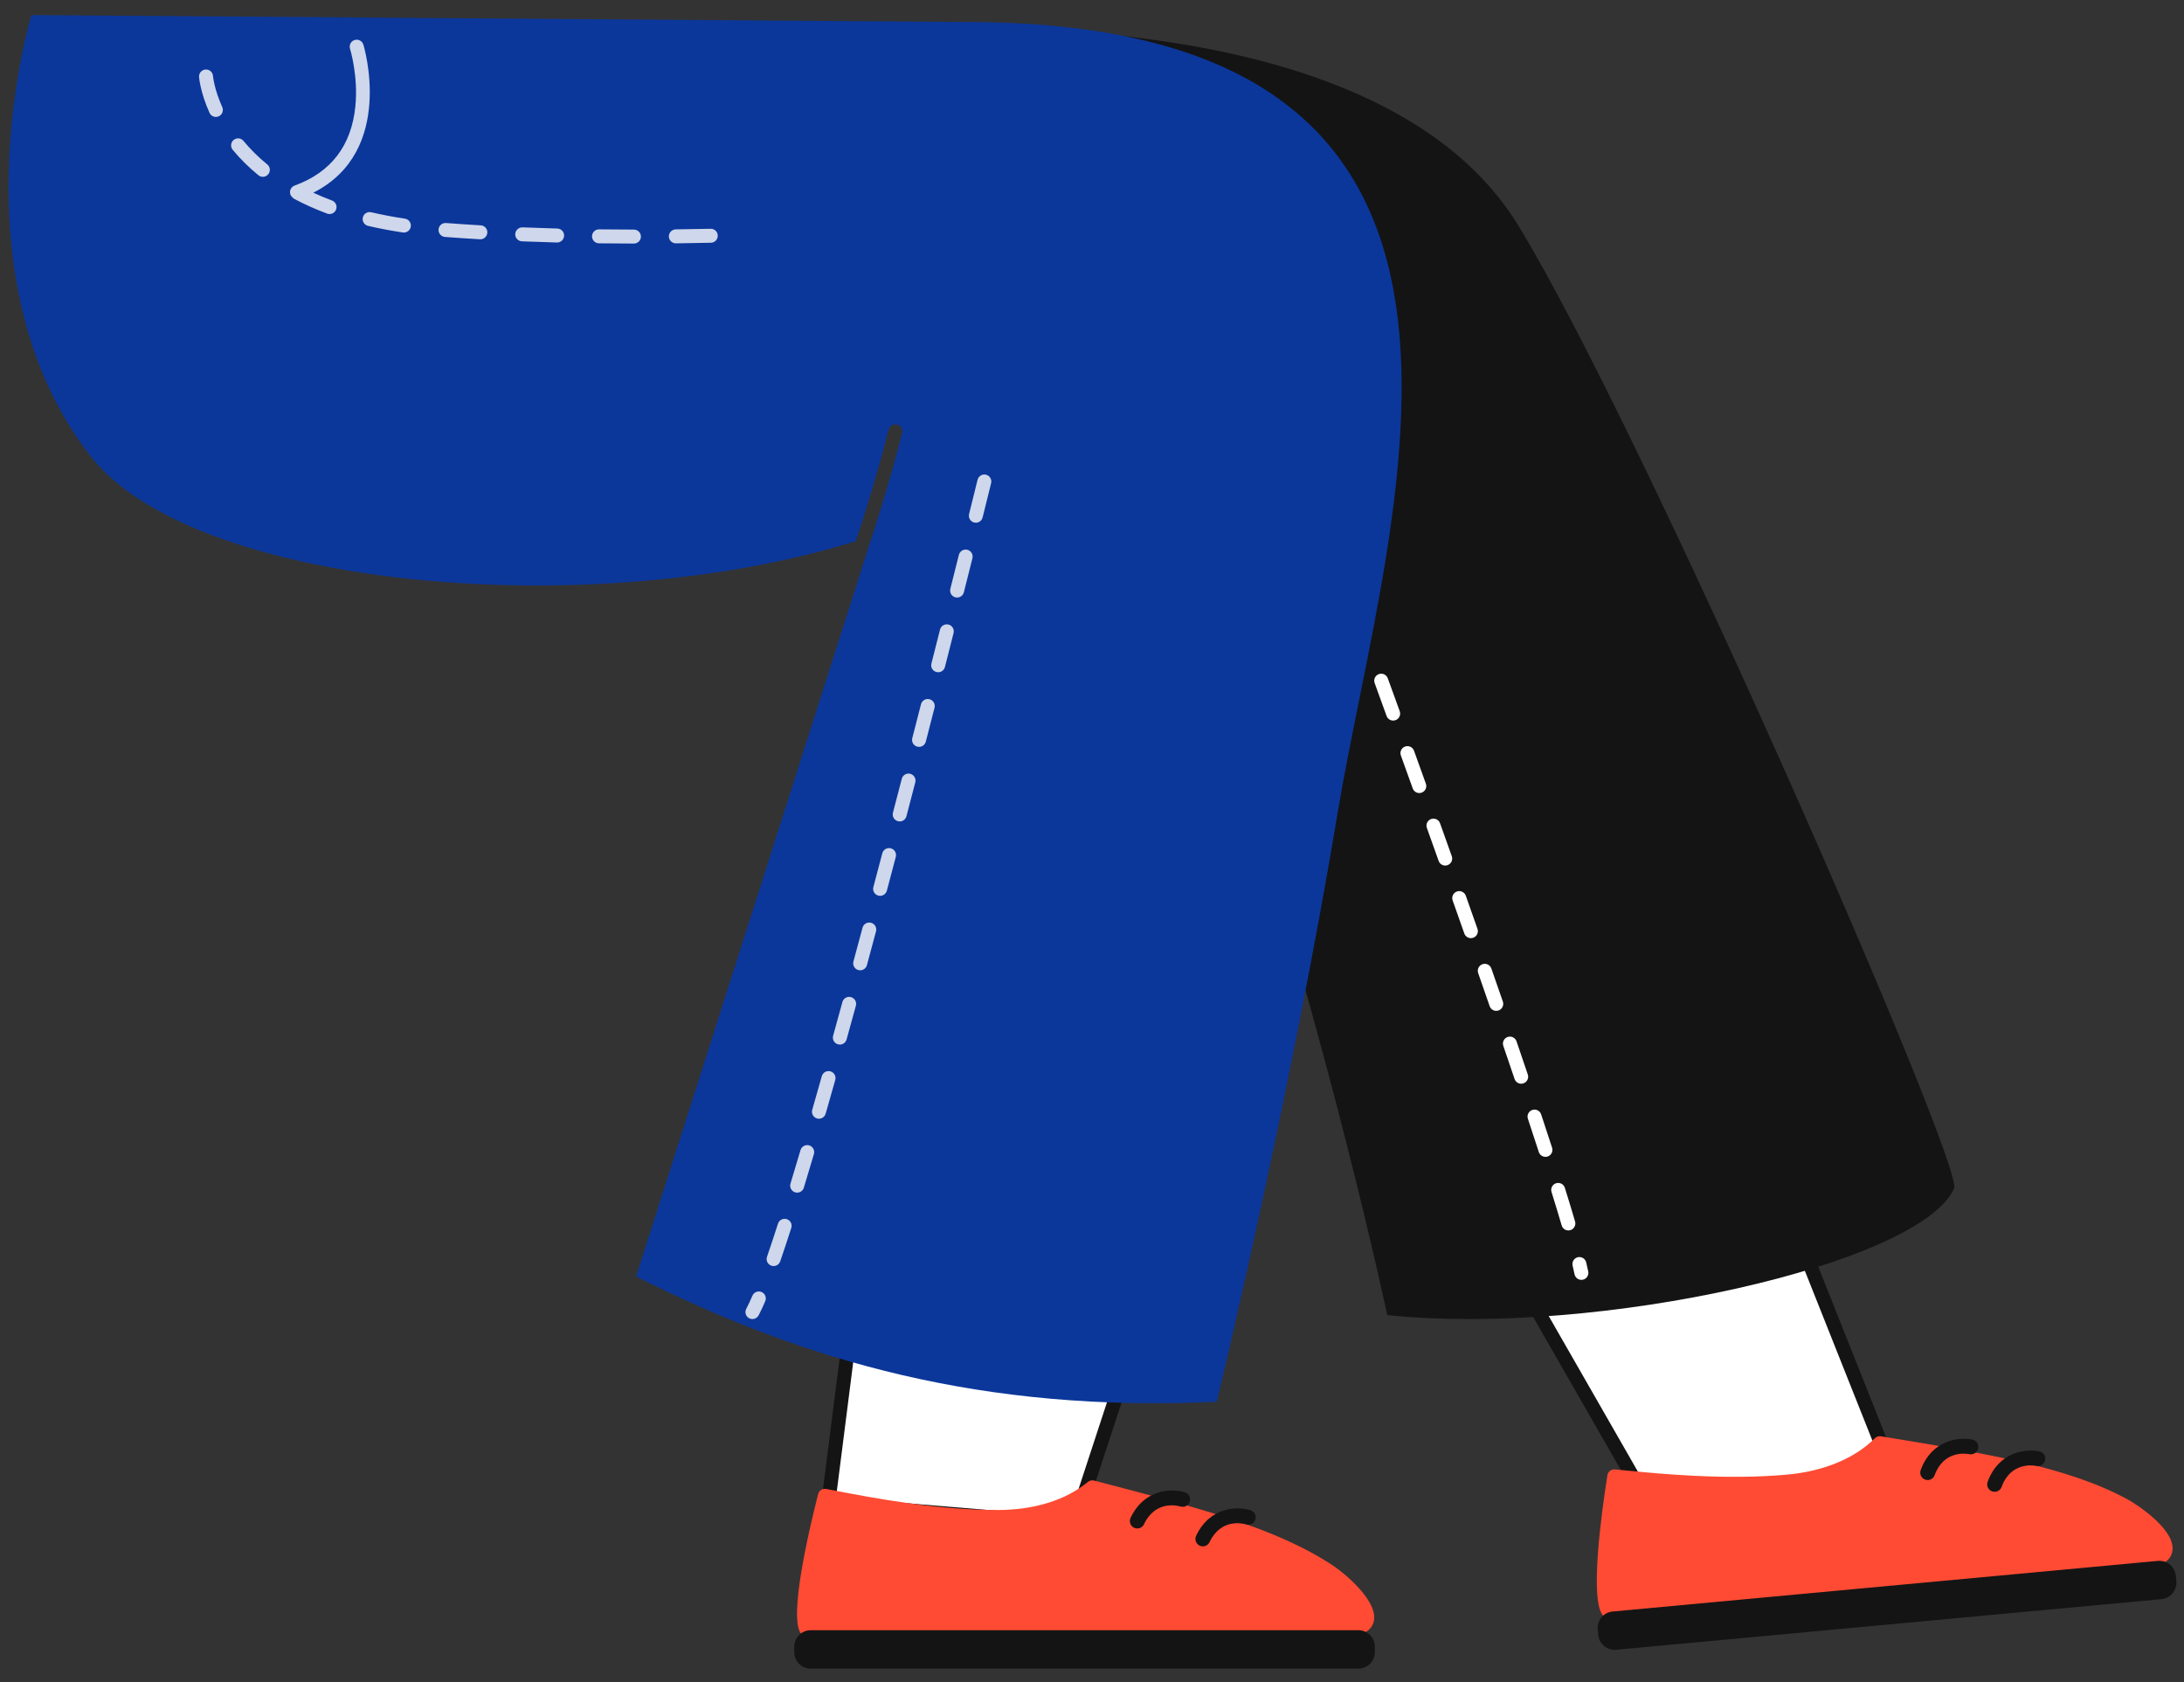
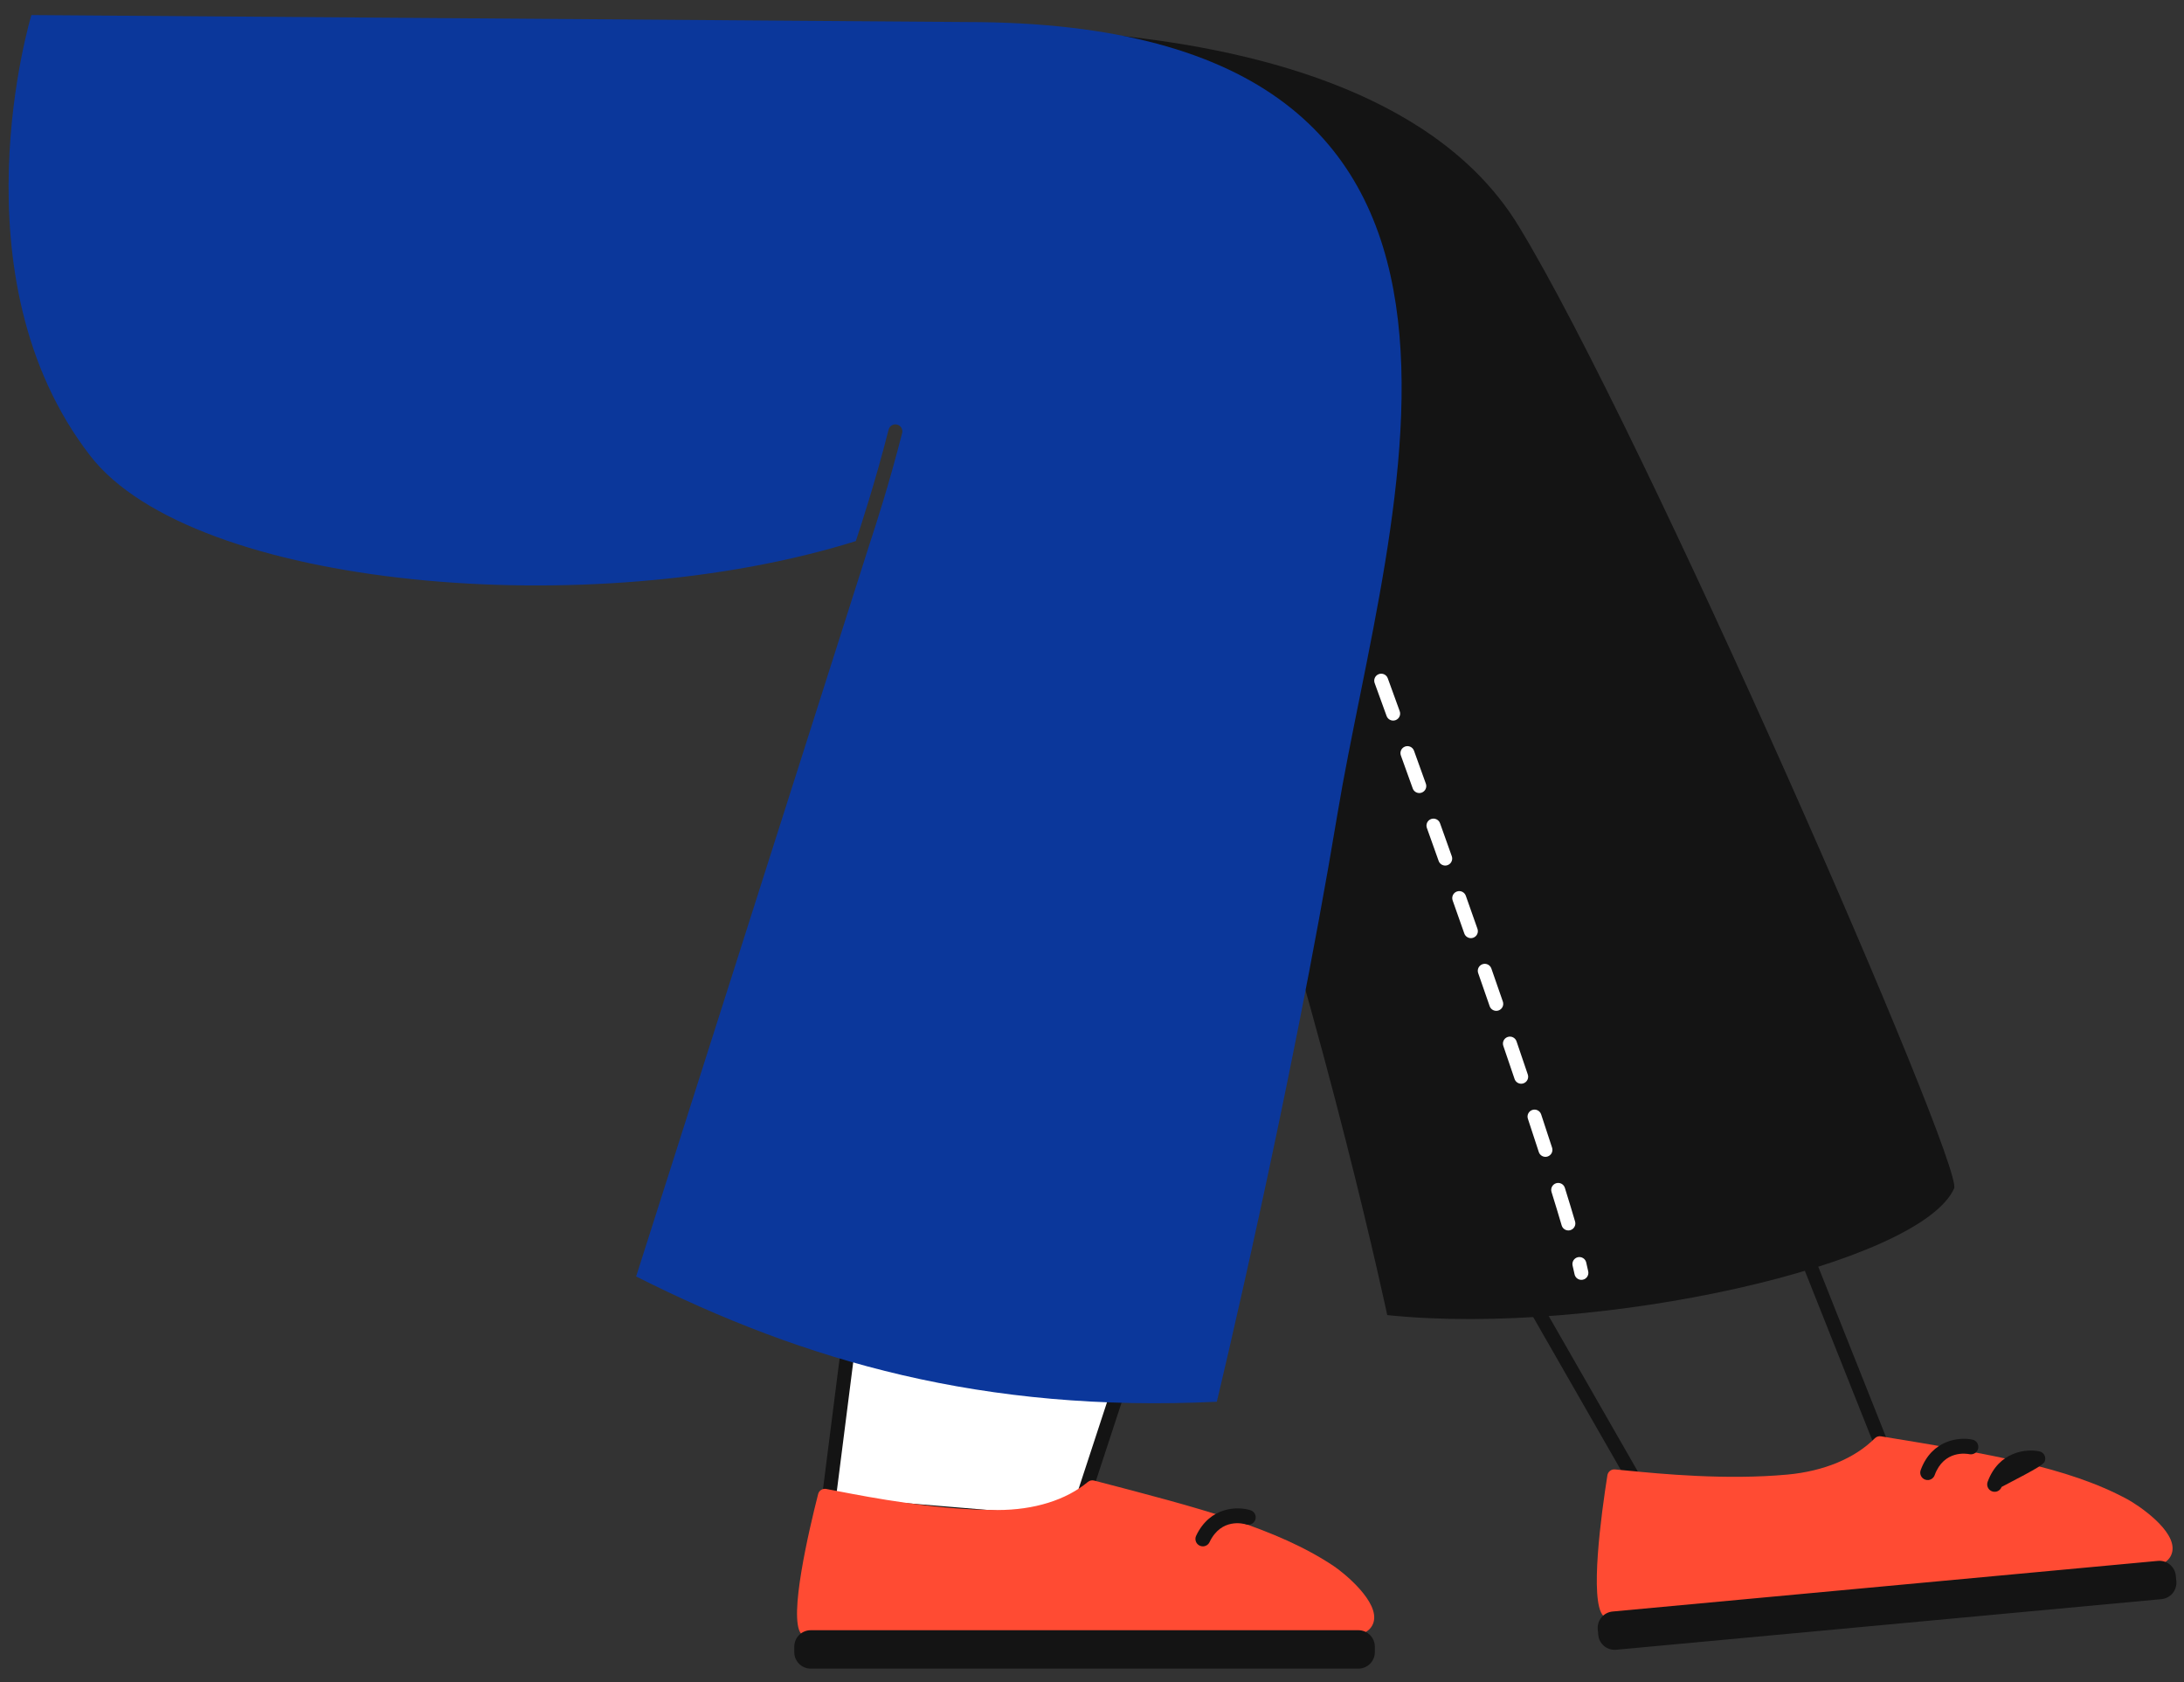
<svg xmlns="http://www.w3.org/2000/svg" width="625.5px" height="481.657px" viewBox="153 115.688 625.5 481.657" fill="none">
  <rect x="153" y="115.688" width="625.5" height="481.657" fill="#333333" stroke="none" />
  <g id="Lower Body Sit/Sitting Chill">
    <g id="Sitting">
      <g id="Assets 40">
-         <path id="SKIN" fill-rule="evenodd" clip-rule="evenodd" d="M587.587 480.917L624.608 545.487L695.204 537.739L663.35 457.672" fill="white" />
        <path id="Fill 2" fill-rule="evenodd" clip-rule="evenodd" d="M624.606 547.487C623.896 547.487 623.231 547.108 622.872 546.482L585.851 481.912C585.302 480.953 585.633 479.731 586.591 479.181C587.55 478.633 588.772 478.965 589.322 479.922L625.691 543.356L692.375 536.038L661.491 458.411C661.083 457.384 661.584 456.221 662.61 455.813C663.635 455.404 664.8 455.905 665.208 456.932L697.062 537C697.293 537.58 697.24 538.234 696.918 538.769C696.596 539.304 696.043 539.659 695.421 539.727L624.825 547.475C624.752 547.483 624.679 547.487 624.606 547.487" fill="#141414" />
        <path id="401:14240" fill-rule="evenodd" clip-rule="evenodd" d="M613.36 538.133C613.523 537.097 614.459 536.363 615.505 536.451C616.501 536.536 617.761 536.66 619.248 536.805C628.35 537.696 647.292 539.55 664.928 537.928C664.944 537.927 664.958 537.925 664.973 537.924C675.362 536.959 684.234 533.269 689.958 527.531C690.412 527.075 691.058 526.868 691.696 526.97C722.695 532.04 745.091 535.703 762.302 545.008C765.327 546.644 776.369 553.983 775.136 560.013C774.566 562.802 771.768 564.448 766.82 564.907C748.753 566.584 709.839 570.298 675.506 573.575C647.725 576.228 623.734 578.518 614.699 579.356C613.745 579.445 612.842 579.092 612.159 578.363C608.176 574.116 611.672 548.814 613.36 538.133" fill="#FF4B33" />
        <path id="Fill 24" fill-rule="evenodd" clip-rule="evenodd" d="M615.877 588.092L772.042 573.596C774.638 573.355 776.546 571.056 776.305 568.461L776.161 566.907C775.92 564.313 773.621 562.404 771.025 562.645L614.86 577.141C612.266 577.381 610.356 579.681 610.598 582.276L610.742 583.829C610.982 586.424 613.282 588.332 615.877 588.092" fill="#141414" />
-         <path id="Fill 27" fill-rule="evenodd" clip-rule="evenodd" d="M724.455 542.853C725.246 542.78 725.964 542.263 726.256 541.467C728.931 534.181 735.473 535.296 736.21 535.45C737.355 535.683 738.482 534.952 738.726 533.808C738.967 532.664 738.246 531.54 737.103 531.29C733.376 530.477 725.476 531.252 722.264 540.002C721.858 541.105 722.424 542.327 723.526 542.731C723.833 542.844 724.149 542.881 724.455 542.853" fill="#141414" />
+         <path id="Fill 27" fill-rule="evenodd" clip-rule="evenodd" d="M724.455 542.853C725.246 542.78 725.964 542.263 726.256 541.467C737.355 535.683 738.482 534.952 738.726 533.808C738.967 532.664 738.246 531.54 737.103 531.29C733.376 530.477 725.476 531.252 722.264 540.002C721.858 541.105 722.424 542.327 723.526 542.731C723.833 542.844 724.149 542.881 724.455 542.853" fill="#141414" />
        <path id="Fill 29" fill-rule="evenodd" clip-rule="evenodd" d="M705.281 539.489C706.072 539.415 706.79 538.899 707.082 538.103C709.758 530.817 716.3 531.932 717.036 532.086C718.181 532.32 719.308 531.587 719.551 530.443C719.793 529.3 719.071 528.176 717.928 527.926C714.199 527.114 706.3 527.89 703.09 536.638C702.684 537.741 703.25 538.963 704.353 539.367C704.66 539.479 704.975 539.517 705.281 539.489" fill="#141414" />
      </g>
      <g id="Assets 41">
        <path id="Fill 4" fill-rule="evenodd" clip-rule="evenodd" d="M389.933 125.891C389.933 125.891 543.269 107.413 587.843 180.266C623.611 238.724 715.555 449.591 712.663 455.995C702.847 477.73 610.713 498.535 550.308 492.261C550.308 492.261 483.616 177.416 389.933 125.891" fill="#141414" />
        <g id="Combined Shape">
          <path fill-rule="evenodd" clip-rule="evenodd" d="M547.898 308.719C548.939 308.34 550.083 308.878 550.461 309.915C551.398 312.491 552.362 315.151 553.353 317.883L553.883 319.344C554.259 320.383 553.722 321.529 552.684 321.905C552.458 321.987 552.229 322.026 552.002 322.026C551.184 322.026 550.416 321.52 550.121 320.707C548.946 317.462 547.804 314.314 546.701 311.282C546.324 310.244 546.859 309.097 547.898 308.719ZM572.811 372.186C573.926 375.342 575.042 378.503 576.151 381.657C576.517 382.699 575.97 383.842 574.928 384.208C574.709 384.285 574.485 384.322 574.264 384.322C573.439 384.322 572.667 383.807 572.378 382.985C571.268 379.833 570.155 376.674 569.04 373.52C568.672 372.478 569.217 371.336 570.258 370.968C571.299 370.598 572.443 371.145 572.811 372.186ZM580.129 393.016C581.237 396.196 582.336 399.357 583.419 402.487C583.78 403.531 583.228 404.67 582.184 405.031C581.967 405.106 581.746 405.142 581.529 405.142C580.7 405.142 579.926 404.623 579.64 403.796C578.557 400.668 577.46 397.51 576.352 394.333C575.988 393.29 576.539 392.15 577.582 391.786C578.624 391.421 579.765 391.973 580.129 393.016ZM590.563 423.367C589.512 420.26 588.435 417.089 587.334 413.87C586.976 412.824 585.839 412.268 584.793 412.625C583.749 412.982 583.191 414.12 583.548 415.165C584.648 418.38 585.725 421.545 586.774 424.648C587.056 425.482 587.834 426.009 588.668 426.009C588.88 426.009 589.096 425.974 589.309 425.902C590.355 425.549 590.917 424.414 590.563 423.367ZM597.519 444.329C596.523 441.262 595.476 438.075 594.387 434.789C594.04 433.741 592.908 433.17 591.86 433.519C590.811 433.867 590.243 434.999 590.59 436.047C591.677 439.325 592.72 442.504 593.714 445.565C593.989 446.41 594.773 446.948 595.617 446.948C595.821 446.948 596.029 446.916 596.235 446.85C597.285 446.509 597.86 445.38 597.519 444.329ZM607.871 479.763C607.706 478.97 607.512 478.106 607.289 477.174C607.032 476.1 605.952 475.443 604.879 475.694C603.805 475.95 603.142 477.03 603.398 478.104C603.611 478.994 603.798 479.82 603.955 480.577C604.151 481.522 604.983 482.17 605.911 482.17C606.046 482.17 606.183 482.157 606.32 482.128C607.401 481.904 608.096 480.845 607.871 479.763ZM604.103 465.456C603.254 462.565 602.27 459.324 601.178 455.821C600.849 454.766 599.728 454.18 598.674 454.507C597.62 454.835 597.031 455.956 597.36 457.011C598.445 460.493 599.422 463.714 600.265 466.583C600.521 467.455 601.319 468.02 602.183 468.02C602.37 468.02 602.56 467.994 602.748 467.938C603.807 467.627 604.415 466.516 604.103 465.456ZM565.428 351.423C565.056 350.382 563.907 349.839 562.871 350.213C561.831 350.584 561.289 351.729 561.66 352.769C562.776 355.888 563.9 359.037 565.028 362.207C565.319 363.026 566.089 363.537 566.911 363.537C567.134 363.537 567.361 363.499 567.582 363.42C568.622 363.05 569.166 361.906 568.795 360.865C567.667 357.695 566.543 354.544 565.428 351.423ZM555.413 329.459C556.453 329.087 557.599 329.624 557.974 330.662C559.087 333.75 560.221 336.899 561.37 340.098C561.744 341.137 561.203 342.282 560.163 342.655C559.941 342.736 559.712 342.774 559.488 342.774C558.667 342.774 557.899 342.266 557.606 341.449C556.457 338.253 555.324 335.105 554.21 332.019C553.836 330.98 554.374 329.834 555.413 329.459Z" fill="white" style="mix-blend-mode:overlay" />
        </g>
      </g>
      <g id="Assets 42">
        <path id="SKIN_2" fill-rule="evenodd" clip-rule="evenodd" d="M396.636 495.605L390.196 546.252L460.702 552.125L476.811 502.996" fill="white" />
        <path id="Fill 8" fill-rule="evenodd" clip-rule="evenodd" d="M460.703 554.125C460.647 554.125 460.592 554.123 460.536 554.118L390.029 548.246C389.485 548.201 388.984 547.936 388.64 547.512C388.298 547.088 388.142 546.542 388.211 546.001L394.651 495.354C394.791 494.256 395.811 493.481 396.888 493.621C397.983 493.761 398.759 494.762 398.62 495.857L392.442 544.434L459.294 550.001L474.91 502.373C475.254 501.324 476.381 500.75 477.433 501.096C478.483 501.439 479.055 502.569 478.711 503.619L462.602 552.748C462.332 553.575 461.56 554.125 460.703 554.125" fill="#141414" />
        <path id="401:14259" fill-rule="evenodd" clip-rule="evenodd" d="M387.312 543.515C387.57 542.498 388.57 541.855 389.603 542.039C390.586 542.216 391.831 542.455 393.296 542.738C402.278 544.466 420.967 548.063 438.678 548.077H438.723C449.157 548.077 458.333 545.223 464.561 540.038C465.056 539.626 465.718 539.48 466.344 539.64C496.742 547.554 518.705 553.272 534.981 564.127C537.841 566.036 548.158 574.364 546.374 580.254C545.548 582.978 542.61 584.359 537.64 584.359C519.496 584.359 480.405 584.46 445.916 584.55C418.009 584.623 393.909 584.686 384.835 584.686C383.876 584.686 383.011 584.251 382.398 583.462C378.825 578.866 384.644 553.994 387.312 543.515" fill="#FF4B33" />
        <path id="Fill 12" fill-rule="evenodd" clip-rule="evenodd" d="M385.2 593.494H542.036C544.642 593.494 546.756 591.381 546.756 588.774V587.215C546.756 584.608 544.642 582.495 542.036 582.495H385.2C382.594 582.495 380.48 584.608 380.48 587.215V588.774C380.48 591.381 382.594 593.494 385.2 593.494" fill="#141414" />
        <path id="Fill 15" fill-rule="evenodd" clip-rule="evenodd" d="M497.495 558.483C498.29 558.483 499.052 558.036 499.416 557.27C502.753 550.262 509.164 551.977 509.885 552.198C511.003 552.537 512.192 551.912 512.54 550.796C512.887 549.678 512.272 548.493 511.158 548.139C507.522 546.985 499.584 547.027 495.576 555.442C495.071 556.503 495.521 557.771 496.582 558.276C496.877 558.417 497.188 558.483 497.495 558.483" fill="#141414" />
-         <path id="Fill 17" fill-rule="evenodd" clip-rule="evenodd" d="M478.714 553.361C479.509 553.361 480.272 552.914 480.636 552.148C483.973 545.14 490.384 546.855 491.104 547.076C492.223 547.416 493.412 546.79 493.759 545.674C494.106 544.556 493.491 543.371 492.377 543.017C488.737 541.864 480.801 541.907 476.796 550.32C476.291 551.381 476.741 552.649 477.802 553.154C478.097 553.295 478.407 553.361 478.714 553.361" fill="#141414" />
      </g>
      <g id="Assets 43">
        <path id="Fill 19" fill-rule="evenodd" clip-rule="evenodd" d="M161.996 120C161.996 120 139.142 194.987 178.881 246.245C208.262 284.141 322.335 294.315 398.104 270.631C399.408 266.749 403.664 253.773 407.498 238.711C407.771 237.641 408.86 236.994 409.93 237.266C411 237.539 411.647 238.627 411.375 239.697C407.747 253.949 403.743 266.354 402.17 271.083L335.189 481.201C383.628 505.597 434.794 520.234 501.493 517.076C501.493 517.076 522.75 428.853 536.031 348.861C550.413 262.245 601.741 122 429.829 122L161.996 120Z" fill="#0B379B" />
        <g id="Combined Shape_2">
-           <path fill-rule="evenodd" clip-rule="evenodd" d="M254.558 127.149C255.609 126.817 256.732 127.401 257.065 128.454C257.166 128.773 266.355 158.94 242.728 170.868C244.454 171.663 246.239 172.414 248.085 173.102C249.12 173.487 249.646 174.639 249.26 175.674C248.961 176.479 248.197 176.976 247.386 176.976C247.154 176.976 246.918 176.936 246.688 176.85C243.391 175.622 240.244 174.216 237.336 172.671C237.104 172.548 236.909 172.384 236.75 172.196C236.504 171.981 236.294 171.72 236.175 171.392C235.798 170.354 236.334 169.206 237.372 168.829C247.803 165.037 253.661 157.392 254.782 146.106C255.645 137.422 253.274 129.733 253.25 129.657C252.919 128.603 253.505 127.48 254.558 127.149ZM211.851 135.592C212.955 135.515 213.911 136.329 213.998 137.428C214.004 137.499 214.342 141.22 216.652 146.351C217.105 147.359 216.656 148.543 215.649 148.996C215.382 149.116 215.103 149.173 214.829 149.173C214.066 149.173 213.338 148.734 213.004 147.993C210.374 142.15 210.024 137.917 210.01 137.74C209.926 136.638 210.75 135.677 211.851 135.592ZM259.319 176.468C262.386 177.189 265.631 177.804 268.965 178.298C270.058 178.46 270.812 179.477 270.651 180.569C270.504 181.563 269.65 182.277 268.674 182.277C268.577 182.277 268.478 182.27 268.379 182.255C264.935 181.745 261.579 181.108 258.404 180.361C257.329 180.109 256.662 179.032 256.915 177.957C257.167 176.881 258.248 176.215 259.319 176.468ZM229.545 162.772C227.008 160.702 224.713 158.435 222.727 156.034C222.023 155.183 220.761 155.064 219.911 155.768C219.06 156.473 218.941 157.733 219.645 158.584C221.797 161.186 224.278 163.638 227.017 165.872C227.388 166.174 227.835 166.322 228.28 166.322C228.86 166.322 229.435 166.071 229.831 165.586C230.529 164.73 230.401 163.47 229.545 162.772ZM280.745 179.549C283.957 179.792 287.303 180.015 290.691 180.212C291.794 180.276 292.636 181.222 292.571 182.325C292.509 183.388 291.628 184.209 290.577 184.209C290.538 184.209 290.498 184.208 290.459 184.205C287.047 184.006 283.678 183.782 280.443 183.537C279.342 183.454 278.517 182.494 278.6 181.392C278.683 180.292 279.633 179.46 280.745 179.549ZM356.521 181.199C353.555 181.266 350.205 181.325 346.542 181.367C345.437 181.38 344.551 182.286 344.564 183.39C344.577 184.487 345.469 185.367 346.564 185.367H346.586C350.267 185.325 353.631 185.265 356.611 185.198C357.715 185.173 358.59 184.258 358.565 183.154C358.541 182.049 357.622 181.155 356.521 181.199ZM324.584 181.361C328.03 181.404 331.366 181.425 334.563 181.429C335.667 181.43 336.561 182.327 336.56 183.431C336.559 184.535 335.664 185.429 334.56 185.429H334.558C331.346 185.425 327.995 185.404 324.535 185.361C323.43 185.347 322.545 184.441 322.559 183.336C322.573 182.24 323.465 181.361 324.558 181.361H324.584ZM312.613 181.127C309.264 181.038 305.91 180.926 302.644 180.795C301.558 180.757 300.61 181.61 300.566 182.714C300.522 183.817 301.381 184.748 302.484 184.793C305.768 184.924 309.14 185.036 312.507 185.126C312.525 185.127 312.543 185.127 312.561 185.127C313.64 185.127 314.53 184.266 314.559 183.18C314.589 182.076 313.717 181.157 312.613 181.127ZM402.478 379.923C401.407 379.636 400.315 380.271 400.029 381.337C399.162 384.571 398.293 387.799 397.424 391.009C397.136 392.075 397.766 393.173 398.832 393.462C399.007 393.509 399.183 393.532 399.356 393.532C400.238 393.532 401.044 392.945 401.286 392.054C402.155 388.84 403.025 385.61 403.892 382.372C404.178 381.306 403.545 380.209 402.478 379.923ZM411.267 338.698C411.543 337.629 412.631 336.985 413.705 337.265C414.774 337.542 415.416 338.634 415.138 339.703C414.307 342.905 413.464 346.142 412.61 349.406C412.376 350.305 411.565 350.901 410.677 350.901C410.51 350.901 410.34 350.879 410.17 350.834C409.101 350.556 408.462 349.463 408.741 348.394C409.593 345.132 410.435 341.897 411.267 338.698ZM408.133 358.6C407.068 358.319 405.971 358.958 405.69 360.026C404.844 363.24 403.99 366.467 403.133 369.697C402.849 370.764 403.485 371.86 404.552 372.143C404.724 372.189 404.897 372.21 405.067 372.21C405.951 372.21 406.761 371.62 406.998 370.724C407.858 367.491 408.711 364.261 409.559 361.043C409.839 359.976 409.201 358.881 408.133 358.6ZM416.774 317.349C417.049 316.279 418.141 315.634 419.208 315.908C420.278 316.182 420.924 317.272 420.649 318.342C419.836 321.516 419.002 324.758 418.152 328.054C417.92 328.956 417.107 329.554 416.217 329.554C416.052 329.554 415.884 329.534 415.717 329.491C414.646 329.216 414.003 328.125 414.279 327.055C415.129 323.762 415.961 320.522 416.774 317.349ZM424.655 294.527C423.577 294.253 422.496 294.904 422.225 295.974C421.433 299.098 420.608 302.343 419.755 305.691C419.482 306.761 420.129 307.85 421.199 308.124C421.365 308.166 421.531 308.185 421.694 308.185C422.587 308.185 423.4 307.584 423.632 306.679C424.485 303.33 425.31 300.083 426.102 296.957C426.374 295.886 425.726 294.798 424.655 294.527ZM427.623 274.569C427.893 273.498 428.982 272.853 430.05 273.115C431.121 273.384 431.773 274.47 431.504 275.542C430.752 278.539 429.934 281.797 429.055 285.281C428.825 286.188 428.011 286.792 427.117 286.792C426.955 286.792 426.79 286.772 426.626 286.731C425.555 286.461 424.906 285.374 425.176 284.303C426.055 280.82 426.873 277.564 427.623 274.569ZM435.395 251.62C434.324 251.356 433.238 252.01 432.973 253.083C432.973 253.085 432.098 256.639 430.544 262.881C430.277 263.953 430.93 265.038 432.001 265.305C432.163 265.346 432.326 265.365 432.486 265.365C433.382 265.365 434.199 264.757 434.424 263.848C435.981 257.598 436.859 254.04 436.859 254.04C437.122 252.968 436.466 251.884 435.395 251.62ZM394.269 402.609C394.56 401.544 395.661 400.913 396.726 401.209C397.791 401.501 398.418 402.601 398.126 403.666C397.235 406.923 396.345 410.149 395.461 413.334C395.216 414.22 394.412 414.801 393.536 414.801C393.359 414.801 393.179 414.776 393 414.727C391.936 414.432 391.312 413.33 391.608 412.266C392.49 409.085 393.377 405.862 394.269 402.609ZM371.109 485.653C370.093 485.22 368.919 485.696 368.487 486.713C367.844 488.224 367.255 489.482 366.737 490.452C366.215 491.425 366.582 492.637 367.555 493.159C367.856 493.32 368.179 493.396 368.498 493.396C369.212 493.396 369.902 493.013 370.262 492.34C370.838 491.265 371.48 489.898 372.169 488.275C372.6 487.258 372.127 486.085 371.109 485.653ZM375.817 466.077C376.155 465.025 377.277 464.444 378.332 464.783C379.384 465.12 379.964 466.246 379.626 467.298C378.505 470.794 377.437 474.013 376.452 476.869C376.166 477.697 375.391 478.218 374.561 478.218C374.346 478.218 374.125 478.181 373.909 478.107C372.865 477.747 372.311 476.608 372.671 475.564C373.646 472.736 374.705 469.545 375.817 466.077ZM390.836 422.462C389.774 422.166 388.669 422.781 388.368 423.844C387.443 427.12 386.528 430.334 385.626 433.477C385.32 434.538 385.934 435.646 386.996 435.95C387.181 436.004 387.366 436.029 387.549 436.029C388.418 436.029 389.218 435.458 389.47 434.58C390.374 431.433 391.291 428.212 392.218 424.93C392.518 423.867 391.899 422.762 390.836 422.462ZM382.268 445.018C382.58 443.959 383.691 443.355 384.752 443.666C385.812 443.978 386.417 445.091 386.104 446.15C385.121 449.479 384.158 452.693 383.221 455.774C382.959 456.637 382.166 457.193 381.309 457.193C381.115 457.193 380.92 457.165 380.726 457.105C379.669 456.784 379.073 455.667 379.395 454.61C380.328 451.539 381.287 448.335 382.268 445.018Z" fill="white" fill-opacity="0.8" style="mix-blend-mode:overlay" />
-         </g>
+           </g>
      </g>
    </g>
  </g>
</svg>